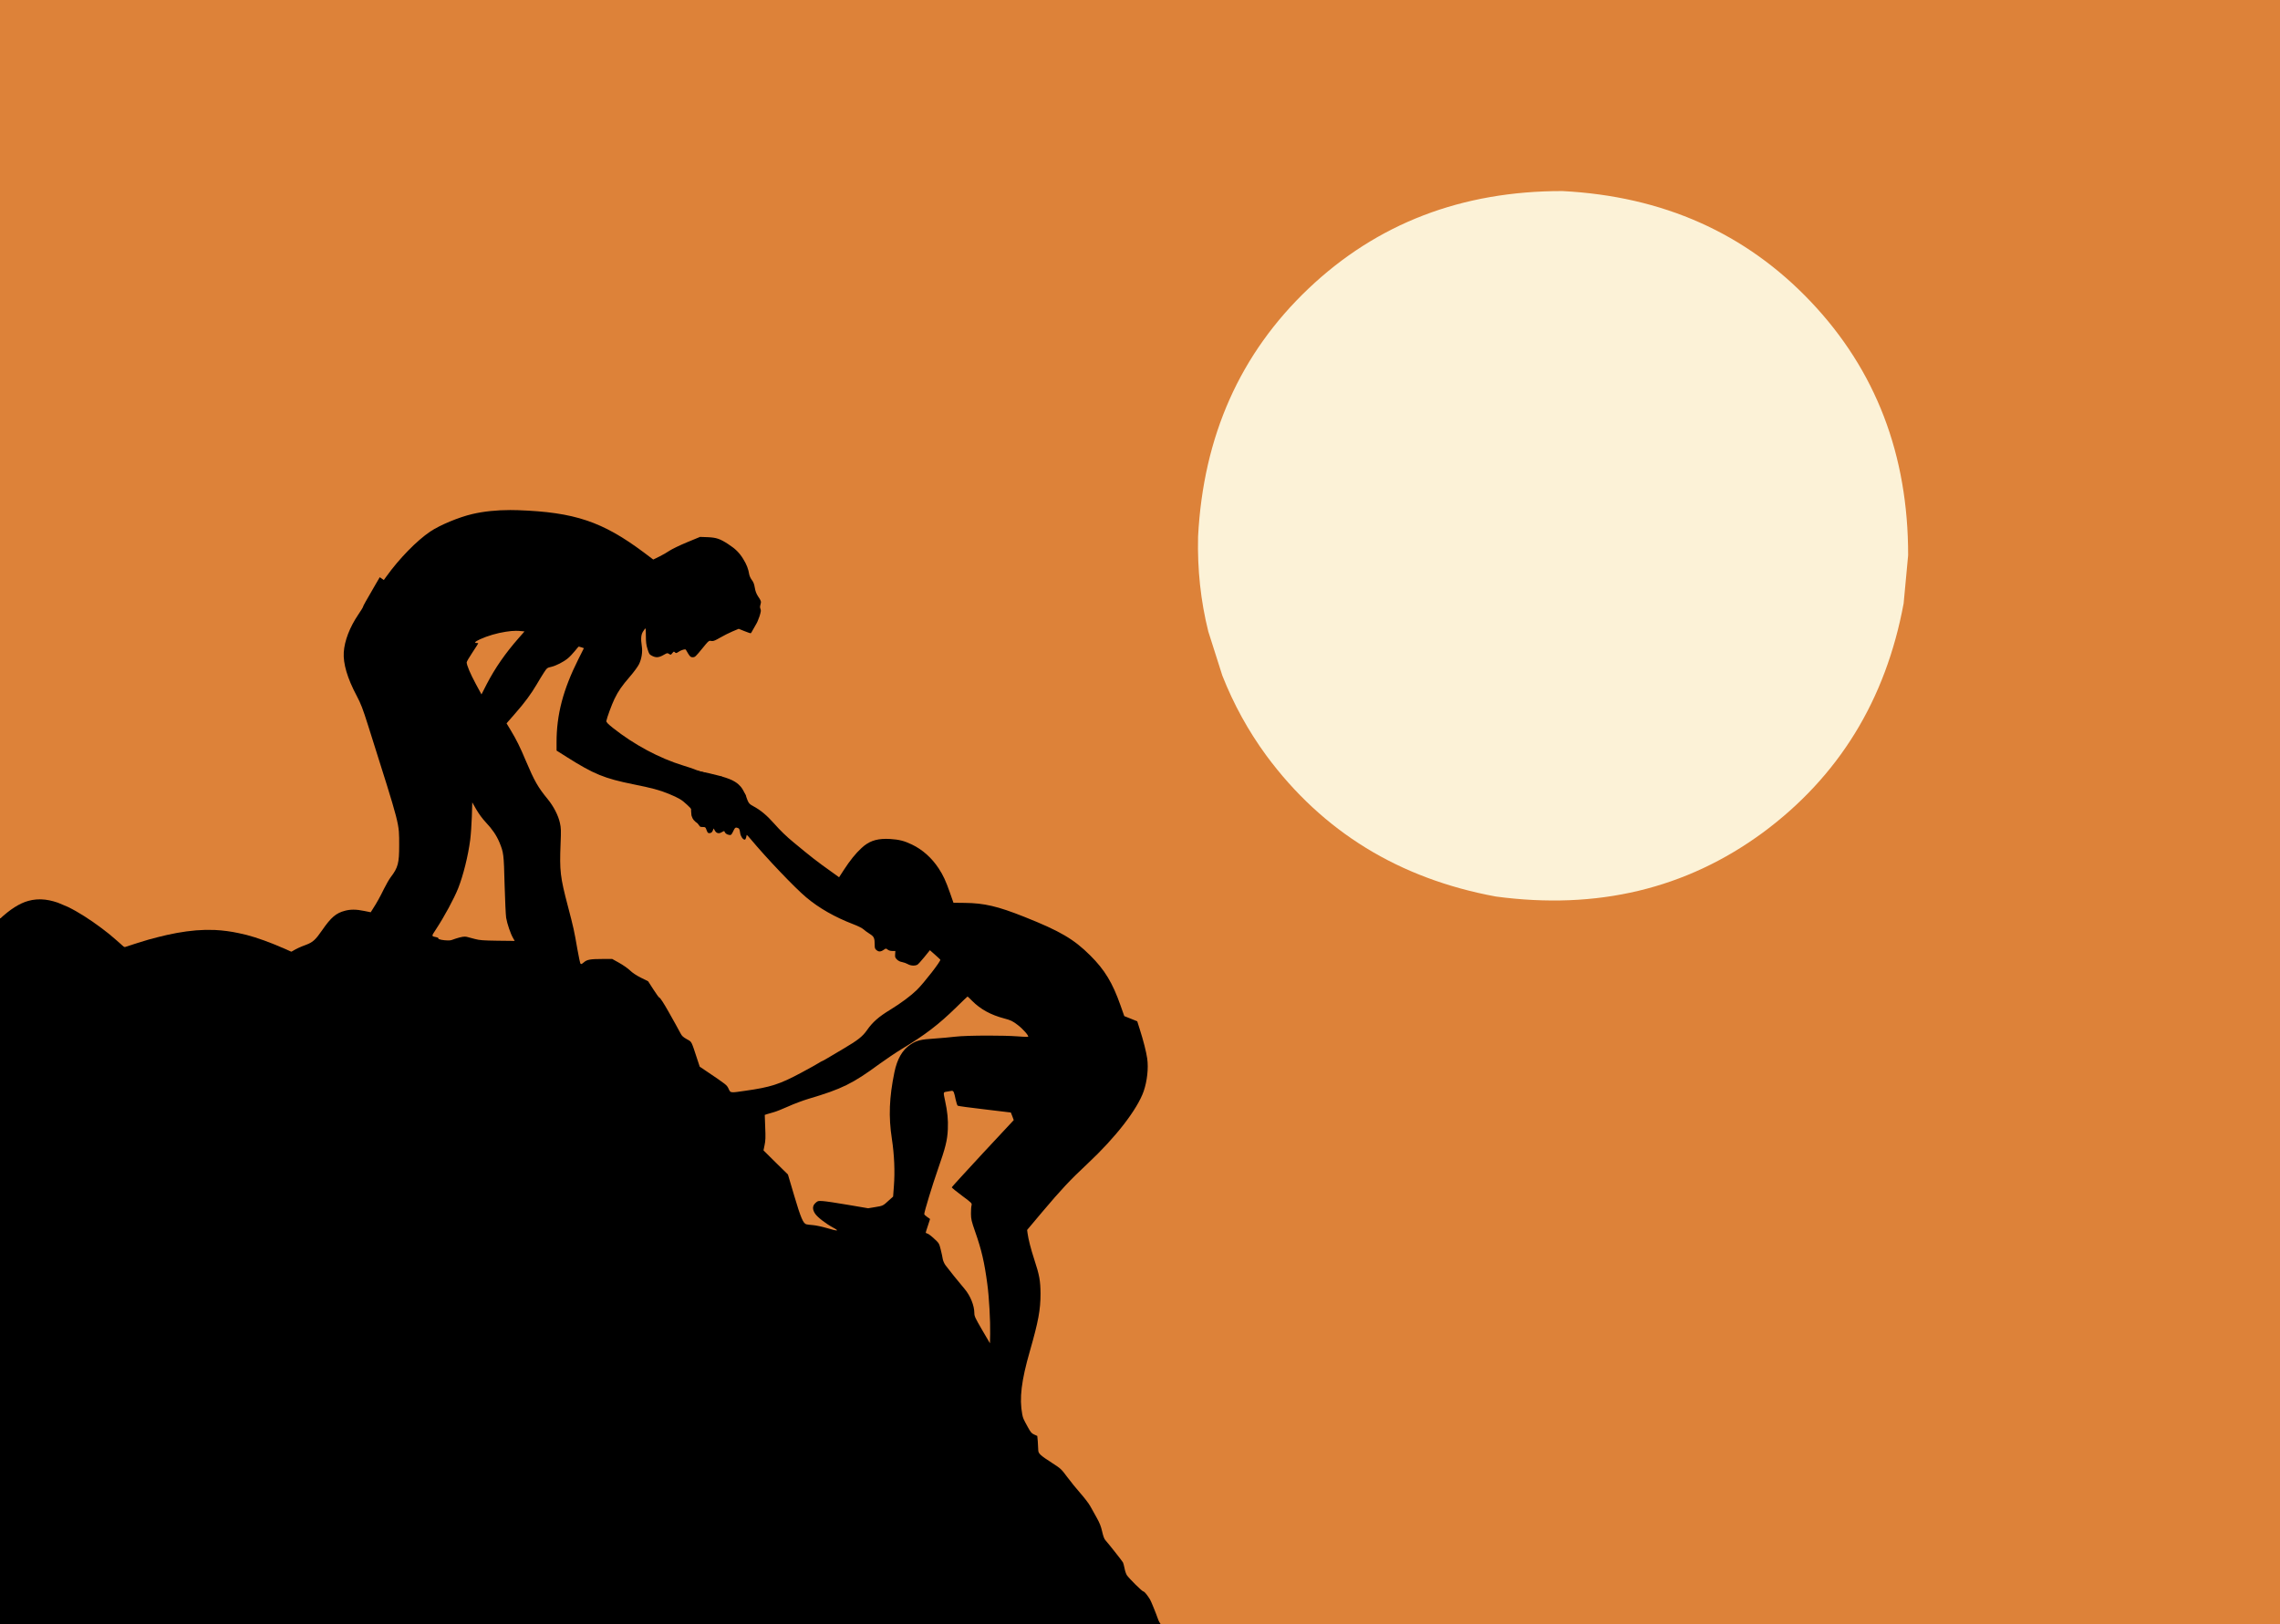
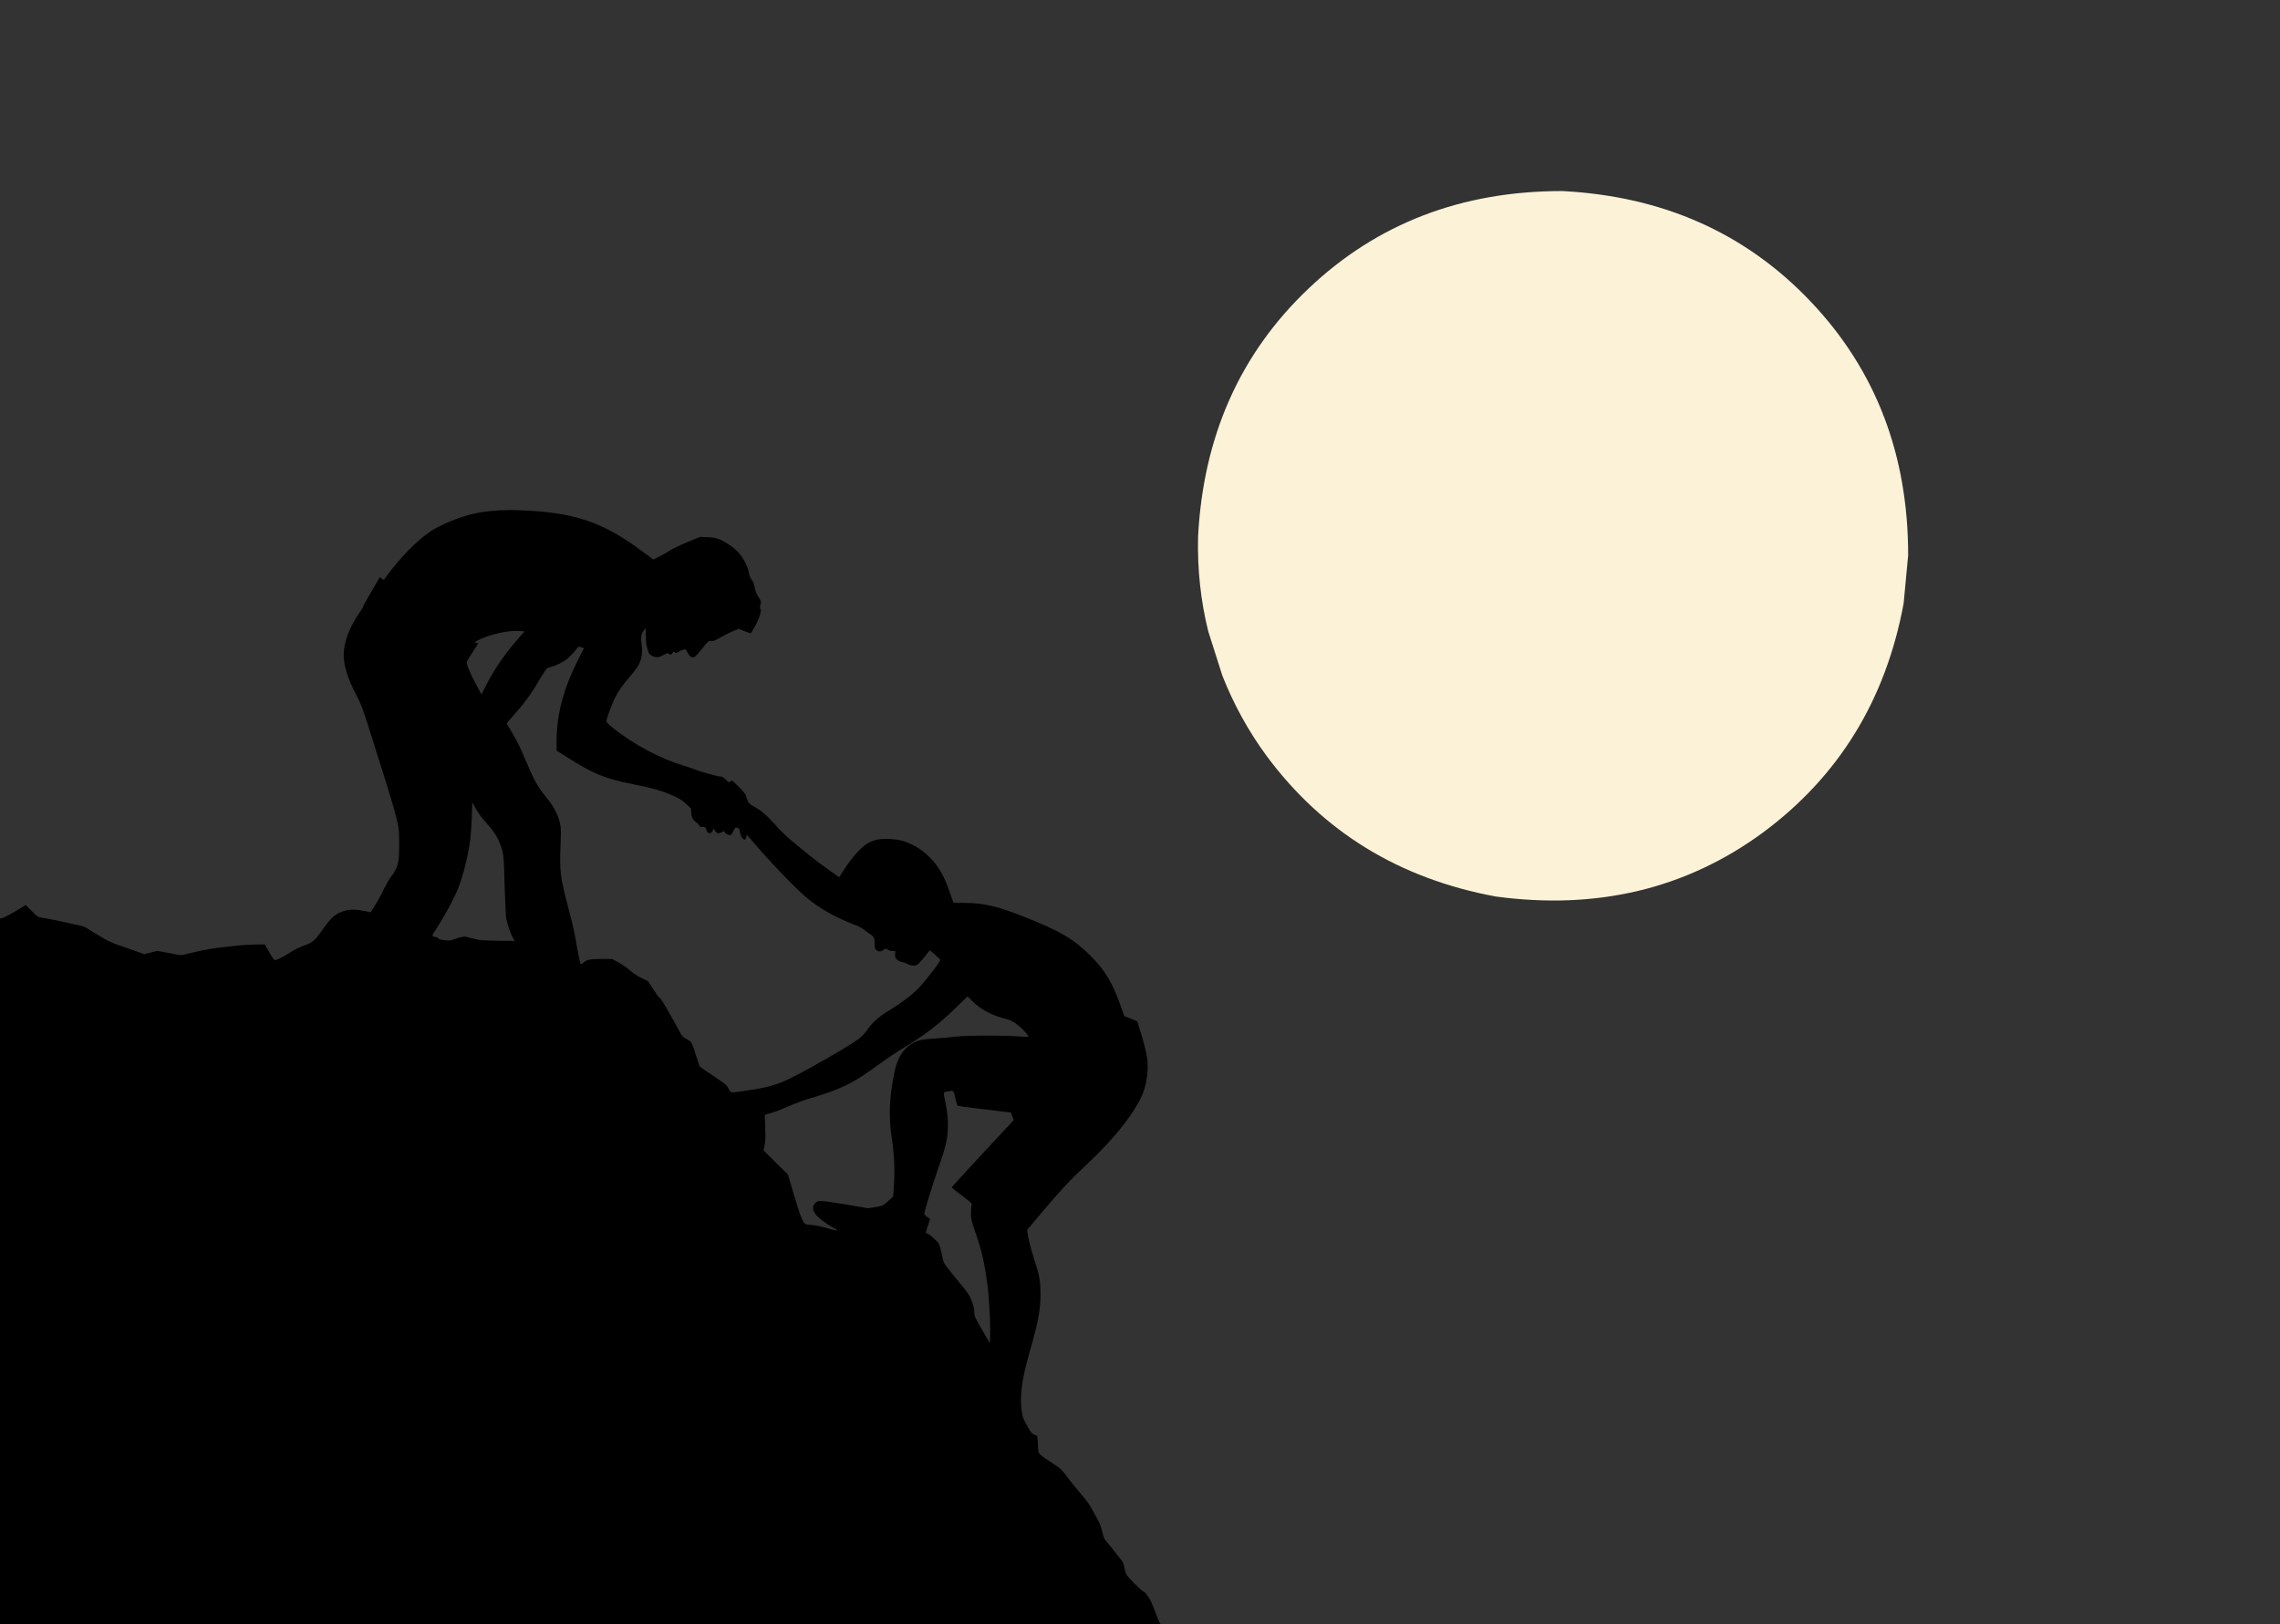
<svg xmlns="http://www.w3.org/2000/svg" width="626px" height="446px" version="1.1" viewBox="166 756 626 446">
  <rect x="166" y="756" width="626" height="446" fill="#333333" stroke="none" />
  <g>
    <g fill="#dd8239">
-       <path d="m164.25 754.68c-0.08 0-0.156 0.032-0.212 0.088-0.056 0.056-0.088 0.133-0.088 0.212l0.001 448.15c0 0.166 0.134 0.3 0.3 0.3l629.01-2e-4c0.08 0 0.156-0.032 0.212-0.088 0.056-0.056 0.088-0.133 0.088-0.212l-0.002-448.15c0-0.166-0.134-0.3-0.3-0.3l-629.01-2.6e-4z" />
-     </g>
+       </g>
    <g fill="#fcf2d7">
      <path d="m689.9 908.49-1.235 13.204q-7.37 39.809-38.692 62.974-31.534 23.14-73.301 17.521-39.809-7.37-62.974-38.692-7.42-10.123-12.086-21.953l-3.865-12.139q-3.119-12.506-2.805-26.005 2.127-41.395 30.35-68.183 28.224-26.788 69.674-26.751 41.395 2.127 68.183 30.35 26.788 28.224 26.751 69.674" />
    </g>
    <g>
-       <path d="m370.77 974.61v1e-3q-0.659-1.734-1.419-2.611-0.815-0.865-1.098-1.012-0.442-0.321-1.011-0.614-0.573-0.293-1.272-0.557-0.288-0.146-2.326-0.745-2.093-0.587-6.571-1.49l13.696 7.03" />
      <path d="m355.74 977.76 1.2e-4 0.275q-0.012 0.834 0.089 1.597 0.038 0.252 0.101 0.488l0.071 0.231q0.078 0.227 0.191 0.433 0.114 0.205 0.263 0.389 0.057 0.102 0.509 0.512 0.466 0.401 1.5 1.002l-2.724-4.927" />
-       <path d="m192.97 1018.6 2.724-0.958q9.526-3.316 13.534-4.268 2.682-0.697 5.329-1.184l2.637-0.42q2.627-0.361 5.207-0.423l2.565 0.028q3.361 0.163 6.633 0.88 8.045 1.566 22.591 9.099l5.15 9.864-66.369-12.618" />
-       <path d="m165.01 1009.2 0.802-0.727q4.353-4.106 7.966-5.082 1.027-0.29 2.154-0.385 1.218-0.065 1.487-0.029 2.038 0.07 4.471 0.907l2.778 1.174q2.24 1.101 4.592 2.607l2.33 1.555q2.332 1.629 4.472 3.35 9.422 7.92 8.242 8.964-0.925 0.51-5.438-1.488-3.545-1.519-12.365-5.981l-21.49-4.866" />
      <path d="m306.17 896.06c-3.817 0-7.401 0.372-10.495 1.102-3.757 0.879-8.904 3.032-11.547 4.805-3.715 2.509-8.541 7.446-12.075 12.381l-0.675 0.935-0.557-0.397-0.557-0.377-1.072 1.831c-2.897 4.994-3.512 6.088-3.512 6.287 1.9e-4 0.119-0.595 1.094-1.33 2.169-2.322 3.442-3.75 7.122-3.965 10.304-0.195 3.122 0.963 7.097 3.533 11.946 1.176 2.226 1.654 3.458 3.171 8.248 8.96 28.343 8.481 26.534 8.508 32.877 0.005 4.812-0.311 6.065-2.277 8.652-0.457 0.597-1.31 2.069-1.905 3.283-1.012 2.089-1.944 3.78-3.115 5.591l-0.516 0.816-1.75-0.356c-1.118-0.237-2.096-0.355-2.995-0.355-0.829 0-1.59 0.101-2.334 0.302-2.425 0.619-3.835 1.834-6.237 5.316-1.826 2.647-2.561 3.323-4.41 4.021-1.747 0.647-2.553 1.017-4.024 1.892q0.002 0.001 0.004 0.002l-0.004 0.001c-0.256 0.149-0.527 0.313-0.825 0.496-1.927 1.195-2.722 1.594-3.497 1.774-0.064 0.018-0.121 0.029-0.177 0.029-0.323 0-0.572-0.381-1.575-2.095l-1.255-2.186-2.326 0.003c-1.272 0.001-3.559 0.143-5.09 0.304-1.531 0.181-3.996 0.462-5.467 0.623-2.267 0.261-6.362 1.081-9.383 1.9-0.24 0.06-0.5 0.09-0.769 0.09-0.267 0-0.544-0.029-0.821-0.089-0.477-0.099-1.949-0.376-3.281-0.633l-2.426-0.435-1.749 0.459-1.769 0.459-2.765-0.991c-0.822-0.298-1.809-0.647-2.708-0.961q-0.016 4e-3 -0.028 0.008 0.012-0.004 0.025-0.008c-0.015-0.006-0.033-0.013-0.051-0.019l-0.003 0.001q-3e-5 -0.001-6e-5 -0.001c-0.752-0.264-1.441-0.503-1.909-0.665-1.034-0.337-2.586-1.051-3.442-1.547-0.856-0.516-2.069-1.23-2.686-1.608-0.617-0.357-1.592-0.953-2.129-1.31-0.696-0.457-1.413-0.714-2.387-0.872-0.776-0.138-2.068-0.395-2.904-0.613-1.631-0.416-5.887-1.266-7.358-1.483-0.815-0.118-1.114-0.317-2.567-1.787l-1.652-1.648-1.013 0.637c-0.556 0.359-2.007 1.195-3.199 1.853-1.494 0.831-2.041 1.098-2.83 1.231q-6.4e-4 6e-4 -0.001 0.001l-0.003 0.001c-0.272 0.043-0.569 0.073-0.941 0.103-0.358 0.033-0.753 0.069-1.127 0.105l0.004 194.67c0 0.166 0.134 0.3 0.3 0.3l321.66 1e-4 -0.716-0.782c-0.478-0.496-0.996-1.331-1.175-1.828-0.638-1.829-1.974-5.108-2.273-5.605-0.837-1.331-1.534-2.166-1.812-2.185-0.338 0-3.861-3.495-4.538-4.469-0.219-0.338-0.518-1.192-0.638-1.888-0.14-0.716-0.34-1.451-0.439-1.63-0.179-0.358-4.062-5.264-4.839-6.118-0.299-0.318-0.598-1.133-0.878-2.385-0.32-1.411-0.699-2.365-1.496-3.776-0.578-1.033-1.395-2.464-1.773-3.179-0.398-0.715-1.593-2.285-2.668-3.496-1.075-1.212-2.708-3.238-3.644-4.489-1.633-2.205-1.772-2.324-4.08-3.813-3.363-2.163-3.88-2.64-3.881-3.634-4.7e-4 -0.437-0.061-1.471-0.122-2.326l-0.141-1.511-0.836-0.377c-0.716-0.317-0.955-0.595-1.692-1.927-1.355-2.464-1.375-2.544-1.595-3.617-0.84-4.393-0.249-9.265 2.107-17.44 2.317-8.095 2.91-11.297 2.905-15.711-0.024-3.519-0.284-5.05-1.701-9.343-0.978-3.001-1.637-5.605-1.857-7.255l-0.12-0.895 4.13-4.916c5.222-6.189 7.744-8.877 12.412-13.236 7.746-7.227 13.722-14.948 15.466-19.961 0.951-2.785 1.345-6.304 0.964-8.968-0.261-1.809-1.02-4.83-2.077-8.13l-0.659-2.087-1.77-0.714-1.79-0.714-1.037-2.941c-2.174-6.181-4.326-9.758-8.307-13.71-4.499-4.488-8.299-6.711-18.126-10.617-7.28-2.895-11-3.765-16.289-3.819l-3.142-0.036-0.938-2.683c-1.177-3.359-1.895-4.889-3.11-6.737-1.932-2.941-4.46-5.184-7.364-6.573-2.089-1.012-3.541-1.368-6.006-1.524-0.378-0.021-0.74-0.032-1.089-0.032-2.869 0-4.83 0.734-6.742 2.526-1.609 1.473-3.197 3.463-4.825 5.971l-1.33 2.05-1.234-0.893c-0.677-0.496-2.229-1.608-3.423-2.462-1.214-0.874-3.363-2.541-4.776-3.712-1.433-1.171-2.806-2.303-3.085-2.542-1.831-1.489-3.702-3.296-5.335-5.164-1.991-2.244-3.703-3.674-5.672-4.726-0.975-0.516-1.234-0.774-1.573-1.549-0.199-0.497-0.439-1.153-0.499-1.431-0.06-0.318-0.856-1.272-1.971-2.384-1.268-1.265-1.667-1.664-1.932-1.664-0.117 0-0.208 0.079-0.336 0.195-0.155 0.14-0.253 0.225-0.367 0.225-0.179 0-0.4-0.208-0.946-0.74-0.526-0.506-0.981-0.817-1.231-0.817-0.015 0-0.029 0.001-0.043 0.003-0.02 0.003-0.044 0.005-0.073 0.005-0.866 0-5.865-1.393-7.385-2.064-0.338-0.139-1.651-0.575-2.944-0.971-6.564-2.021-13.448-5.711-19.239-10.297-1.493-1.191-1.871-1.608-1.831-1.946 0.138-0.835 1.466-4.455 2.22-6.027 1.051-2.169 2.044-3.601 4.268-6.169 1.052-1.214 2.164-2.726 2.482-3.383 0.694-1.413 1.01-3.342 0.77-4.872-0.321-2.207-0.222-3.241 0.353-4.136 0.298-0.458 0.596-0.836 0.655-0.836 0.06 0 0.101 0.954 0.102 2.127 0.002 1.67 0.102 2.465 0.461 3.578 0.399 1.312 0.519 1.491 1.235 1.848 0.477 0.247 0.9 0.372 1.331 0.372 0.54 0 1.095-0.196 1.79-0.594 0.602-0.343 0.874-0.49 1.092-0.49 0.149 0 0.273 0.069 0.458 0.19 0.194 0.126 0.313 0.195 0.415 0.195 0.14 0 0.25-0.128 0.479-0.415 0.219-0.277 0.331-0.4 0.441-0.4 0.079 0 0.158 0.064 0.275 0.181 0.134 0.125 0.224 0.194 0.338 0.194 0.14 0 0.317-0.103 0.656-0.334 0.572-0.392 1.371-0.67 1.769-0.67 0.128 0 0.214 0.029 0.238 0.092 0.04 0.099 0.339 0.596 0.657 1.112 0.497 0.793 0.696 0.953 1.171 0.953 0.699-7e-4 0.758-0.06 2.863-2.628 1.277-1.572 1.554-1.89 1.956-1.89 0.092 0 0.19 0.017 0.308 0.039 0.099 0.018 0.192 0.028 0.288 0.028 0.443 0 0.924-0.216 2.117-0.905 0.954-0.558 2.504-1.335 3.438-1.734l1.709-0.718 1.532 0.615c0.855 0.337 1.631 0.614 1.731 0.614 0.099-2.5e-4 0.417-0.478 0.695-1.055 0.298-0.557 0.695-1.254 0.873-1.532 0.198-0.279 0.575-1.194 0.872-2.049 0.396-1.273 0.455-1.651 0.276-2.048-0.159-0.358-0.16-0.676-0.001-1.193 0.238-0.835 0.198-0.994-0.679-2.286-0.438-0.675-0.717-1.371-0.877-2.345-0.16-1.014-0.4-1.61-0.818-2.126-0.299-0.398-0.618-1.053-0.698-1.451-0.26-1.61-0.719-2.783-1.675-4.332-1.076-1.749-2.131-2.781-4.18-4.111-2.209-1.429-3.203-1.766-5.569-1.863l-2.088-0.077-3.577 1.475c-1.968 0.818-4.114 1.854-4.769 2.292-0.656 0.458-1.947 1.195-2.841 1.634l-1.669 0.817-2.607-1.965c-11.363-8.477-18.981-11.033-34.55-11.592-0.683-0.023-1.36-0.034-2.03-0.034zm1.47 33.167c0.514 0 1.032 0.031 1.631 0.091l0.736 0.079-1.608 1.831c-3.654 4.16-6.473 8.219-8.774 12.656l-1.428 2.805-1.594-2.941c-1.475-2.742-2.451-5.047-2.472-5.862-1.7e-4 -0.199 0.714-1.413 1.587-2.726 0.873-1.313 1.588-2.428 1.588-2.487-1.3e-4 -0.059-0.178-0.099-0.376-0.099-0.876 0-0.518-0.378 0.931-1.055 1.967-0.897 4.611-1.675 6.997-2.036 1.131-0.173 1.95-0.255 2.783-0.255zm-11.974 47.11 1.096 1.927c0.677 1.172 1.673 2.543 2.589 3.516 1.851 1.966 2.947 3.595 3.764 5.523 1.157 2.802 1.217 3.2 1.425 11.57 0.124 4.255 0.308 8.371 0.428 9.146 0.26 1.61 1.218 4.413 1.895 5.565l0.458 0.795-4.712-0.054c-3.977-0.055-4.951-0.134-6.204-0.47-0.815-0.218-1.83-0.495-2.248-0.594-0.147-0.041-0.318-0.061-0.515-0.061-0.763 0-1.923 0.307-3.66 0.941-0.202 0.076-0.55 0.109-0.952 0.109-1.18 0-2.83-0.28-2.667-0.562 0.06-0.1-0.139-0.218-0.438-0.298-1.551-0.336-1.531-0.197-0.241-2.167 2.322-3.522 5.001-8.496 6.131-11.34 1.368-3.481 2.714-8.851 3.285-13.246 0.177-1.352 0.373-4.236 0.45-6.383l0.115-3.917zm-95.546 39.756q9.2e-4 9e-4 0.002 0.002l-0.007 0.001q0.003-0.002 0.005-0.003zm-2.59 3.339 0.006 0.001-0.003 0.001q0.062 0.027 0.123 0.055l-0.003 0.001q-0.062-0.03-0.126-0.058zm127.39-85.878c0.063 0.02 0.401 0.119 0.759 0.218l0.637 0.218-1.508 3.004c-4.226 8.435-6.007 15.257-5.998 22.892l0.003 2.227 2.825 1.786c7.442 4.704 10.326 5.873 18.261 7.475 5.051 1.008 7.259 1.602 9.706 2.614 2.765 1.15 3.561 1.606 5.034 2.997 1.393 1.331 1.413 1.331 1.335 2.285-0.059 0.795 0.001 0.974 0.359 1.133 0.239 0.099 0.737 0.755 1.115 1.45 0.672 1.202 0.717 1.251 1.453 1.251 0.756 0 0.818 0.046 1.094 0.834 0.219 0.635 0.398 0.854 0.696 0.854 0.558-4.7e-4 0.836-0.22 1.054-0.796l0.198-0.497 0.359 0.636c0.255 0.44 0.605 0.664 1.021 0.664 0.298 0 0.631-0.115 0.988-0.348 0.215-0.14 0.382-0.215 0.485-0.215 0.059 0 0.097 0.024 0.111 0.075 0.16 0.497 0.597 0.834 1.214 0.953 0.137 0.022 0.245 0.038 0.337 0.038 0.322 0 0.438-0.198 0.855-1.033 0.386-0.791 0.525-1.006 0.807-1.006 0.066 0 0.139 0.012 0.225 0.03 0.617 0.158 0.716 0.318 0.877 1.451 0.12 0.914 0.757 1.828 1.254 1.828 0.14-1e-4 0.298-0.239 0.378-0.557 0.059-0.299 0.138-0.617 0.158-0.716 0.001-0.006 0.005-0.008 0.011-0.008 0.079 0 0.548 0.477 1.104 1.16 4.321 5.185 12.104 13.348 15.229 15.969 3.543 2.978 7.84 5.419 12.933 7.382 1.213 0.456 2.447 1.071 2.785 1.389 0.318 0.298 1.095 0.874 1.711 1.251 1.214 0.774 1.373 1.112 1.376 3.16 7.9e-4 0.775 0.1 0.994 0.538 1.351 0.263 0.21 0.525 0.315 0.81 0.315 0.362 0 0.759-0.171 1.238-0.517 0.245-0.167 0.374-0.252 0.497-0.252 0.126 0 0.246 0.089 0.478 0.271 0.278 0.237 0.774 0.376 1.289 0.376l0.819-8.6e-4 -0.059 0.895c-0.059 0.755 0.001 0.974 0.499 1.451 0.358 0.358 0.876 0.615 1.393 0.694 0.457 0.079 1.153 0.337 1.551 0.555 0.463 0.277 1.054 0.419 1.6 0.419 0.393 0 0.762-0.074 1.045-0.224 0.218-0.12 1.092-1.075 1.926-2.11l1.529-1.891 1.373 1.211c0.756 0.675 1.433 1.291 1.493 1.39 0.199 0.338-4.407 6.288-6.433 8.299-1.649 1.612-4.35 3.624-7.331 5.456-3.119 1.893-4.828 3.386-6.356 5.575-1.251 1.791-2.502 2.767-6.516 5.137-1.53 0.916-3.438 2.032-4.232 2.51-0.795 0.478-1.51 0.876-1.59 0.877-0.08 2e-4 -0.457 0.219-0.835 0.458-0.377 0.259-2.623 1.514-4.968 2.77-5.842 3.128-8.346 3.946-15.364 4.928-1.74 0.253-2.716 0.403-3.305 0.403-0.81 0-0.886-0.284-1.209-0.975-0.498-1.053-0.558-1.093-6.388-5.023l-1.532-1.032-0.658-1.988c-1.716-5.227-1.477-4.77-2.889-5.564-0.995-0.555-1.373-0.913-1.692-1.549-0.239-0.457-0.857-1.59-1.375-2.524-0.518-0.934-1.375-2.444-1.893-3.378-1.355-2.404-2.351-3.954-2.589-3.974-0.119 0-0.836-1.013-1.633-2.245l-1.434-2.225-1.95-0.972c-1.273-0.635-2.328-1.329-3.045-2.025-0.597-0.576-1.95-1.509-2.985-2.084l-1.89-1.052-2.585 3e-3c-3.44 0.004-4.334 0.164-5.188 0.921-0.358 0.316-0.592 0.466-0.754 0.466-0.063 0-0.115-0.023-0.16-0.067-0.119-0.119-0.499-1.928-0.879-4.055-0.861-5.01-1.061-5.904-2.578-11.688-2.137-8.13-2.318-9.72-2.028-17.196 0.155-3.679 0.134-4.375-0.186-5.766-0.44-2.027-1.735-4.531-3.308-6.458-2.748-3.357-3.664-4.966-6.057-10.611-1.595-3.796-2.552-5.723-4.106-8.306l-1.175-1.947 2.383-2.727c2.601-2.966 4.309-5.274 5.896-7.96 0.556-0.975 1.429-2.388 1.925-3.164 0.893-1.373 0.973-1.413 2.046-1.653 1.332-0.3 3.379-1.356 4.57-2.332 0.497-0.398 1.331-1.294 1.907-1.99 0.547-0.685 1.036-1.255 1.109-1.255zm106.73 96.092c0.04 0 0.617 0.536 1.274 1.211 2.269 2.284 5.075 3.832 8.814 4.822 1.81 0.475 2.287 0.713 3.72 1.805 1.413 1.072 3.065 2.959 2.827 3.218-0.016 0.016-0.128 0.024-0.313 0.024-0.497 0-1.525-0.054-2.669-0.14-1.883-0.139-4.905-0.206-7.933-0.206-3.784 0-7.576 0.105-9.166 0.306-1.292 0.161-3.797 0.382-5.567 0.504-3.877 0.243-4.95 0.502-6.699 1.678-2.185 1.454-3.614 3.941-4.365 7.581-1.424 6.901-1.636 12.21-0.695 18.293 0.661 4.334 0.865 8.986 0.552 12.983l-0.215 2.864-1.132 1.015c-1.629 1.513-1.668 1.533-3.796 1.873l-1.928 0.32-5.568-0.948c-3.063-0.533-6.165-0.987-6.881-1.026-0.318-0.02-0.563-0.033-0.761-0.033-0.584 0-0.767 0.117-1.227 0.533-0.894 0.796-0.913 1.81-0.096 3.002 0.697 0.993 2.886 2.681 4.896 3.772 0.974 0.527 1.311 0.79 0.967 0.79-0.317 0-1.211-0.223-2.717-0.669-1.293-0.376-2.963-0.732-3.739-0.791-0.756-0.059-1.571-0.157-1.79-0.217-0.895-0.158-1.573-1.768-3.369-7.83l-1.736-5.863-3.364-3.297-3.344-3.317 0.297-1.452c0.257-1.173 0.296-2.148 0.173-4.871l-0.123-3.42 0.656-0.219c0.358-0.12 1.173-0.359 1.789-0.519 0.636-0.16 2.425-0.877 3.975-1.575 1.57-0.718 4.094-1.655 5.624-2.114 9.123-2.695 12.104-4.169 19.415-9.546 1.788-1.294 4.53-3.147 6.099-4.103 6.438-3.865 10.172-6.732 14.939-11.39 1.708-1.672 3.138-3.046 3.178-3.046zm-4.274 25.9c0.452 0 0.611 0.449 1.005 2.377 0.18 0.835 0.439 1.61 0.559 1.709 0.139 0.1 3.46 0.553 7.398 1.006 3.937 0.473 7.179 0.867 7.199 0.867 0.02 0.02 0.199 0.497 0.419 1.053l0.379 1.034-8.499 9.116c-4.667 5.036-8.499 9.236-8.519 9.335 1.2e-4 0.119 1.254 1.152 2.786 2.283 2.746 2.045 2.786 2.085 2.648 2.681-0.099 0.318-0.158 1.352-0.156 2.287 0.022 1.531 0.122 1.988 1.159 4.97 1.736 4.929 2.535 8.388 3.317 14.272 0.501 3.618 0.867 10.318 0.791 13.798l-0.057 2.545-2.152-3.676c-1.873-3.219-2.132-3.755-2.133-4.591-0.002-2.088-1.079-4.771-2.672-6.658-1.453-1.688-4.56-5.562-5.237-6.496-0.339-0.457-0.677-1.232-0.757-1.689-0.06-0.457-0.32-1.63-0.56-2.604-0.439-1.749-0.459-1.769-1.813-3.02-0.756-0.715-1.572-1.33-1.831-1.39-0.259-0.079-0.477-0.178-0.477-0.258-1.2e-4 -0.08 0.257-0.935 0.594-1.91 0.317-0.975 0.595-1.79 0.594-1.83 0-0.02-0.358-0.298-0.796-0.576-0.438-0.298-0.796-0.635-0.796-0.795-7.3e-4 -0.636 2.297-8.155 3.744-12.272 2.101-6.007 2.595-7.976 2.731-11.018 0.116-2.585-0.105-4.851-0.765-7.853-0.5-2.326-0.5-2.306 0.355-2.446 0.417-0.08 0.994-0.18 1.292-0.22 0.093-0.02 0.175-0.032 0.25-0.032z" />
      <path d="m204.31 1020.7 0.004 7.6e-4 -0.007 0.001q-1.5e-4 -0.002-3.4e-4 -0.002z" />
    </g>
  </g>
</svg>